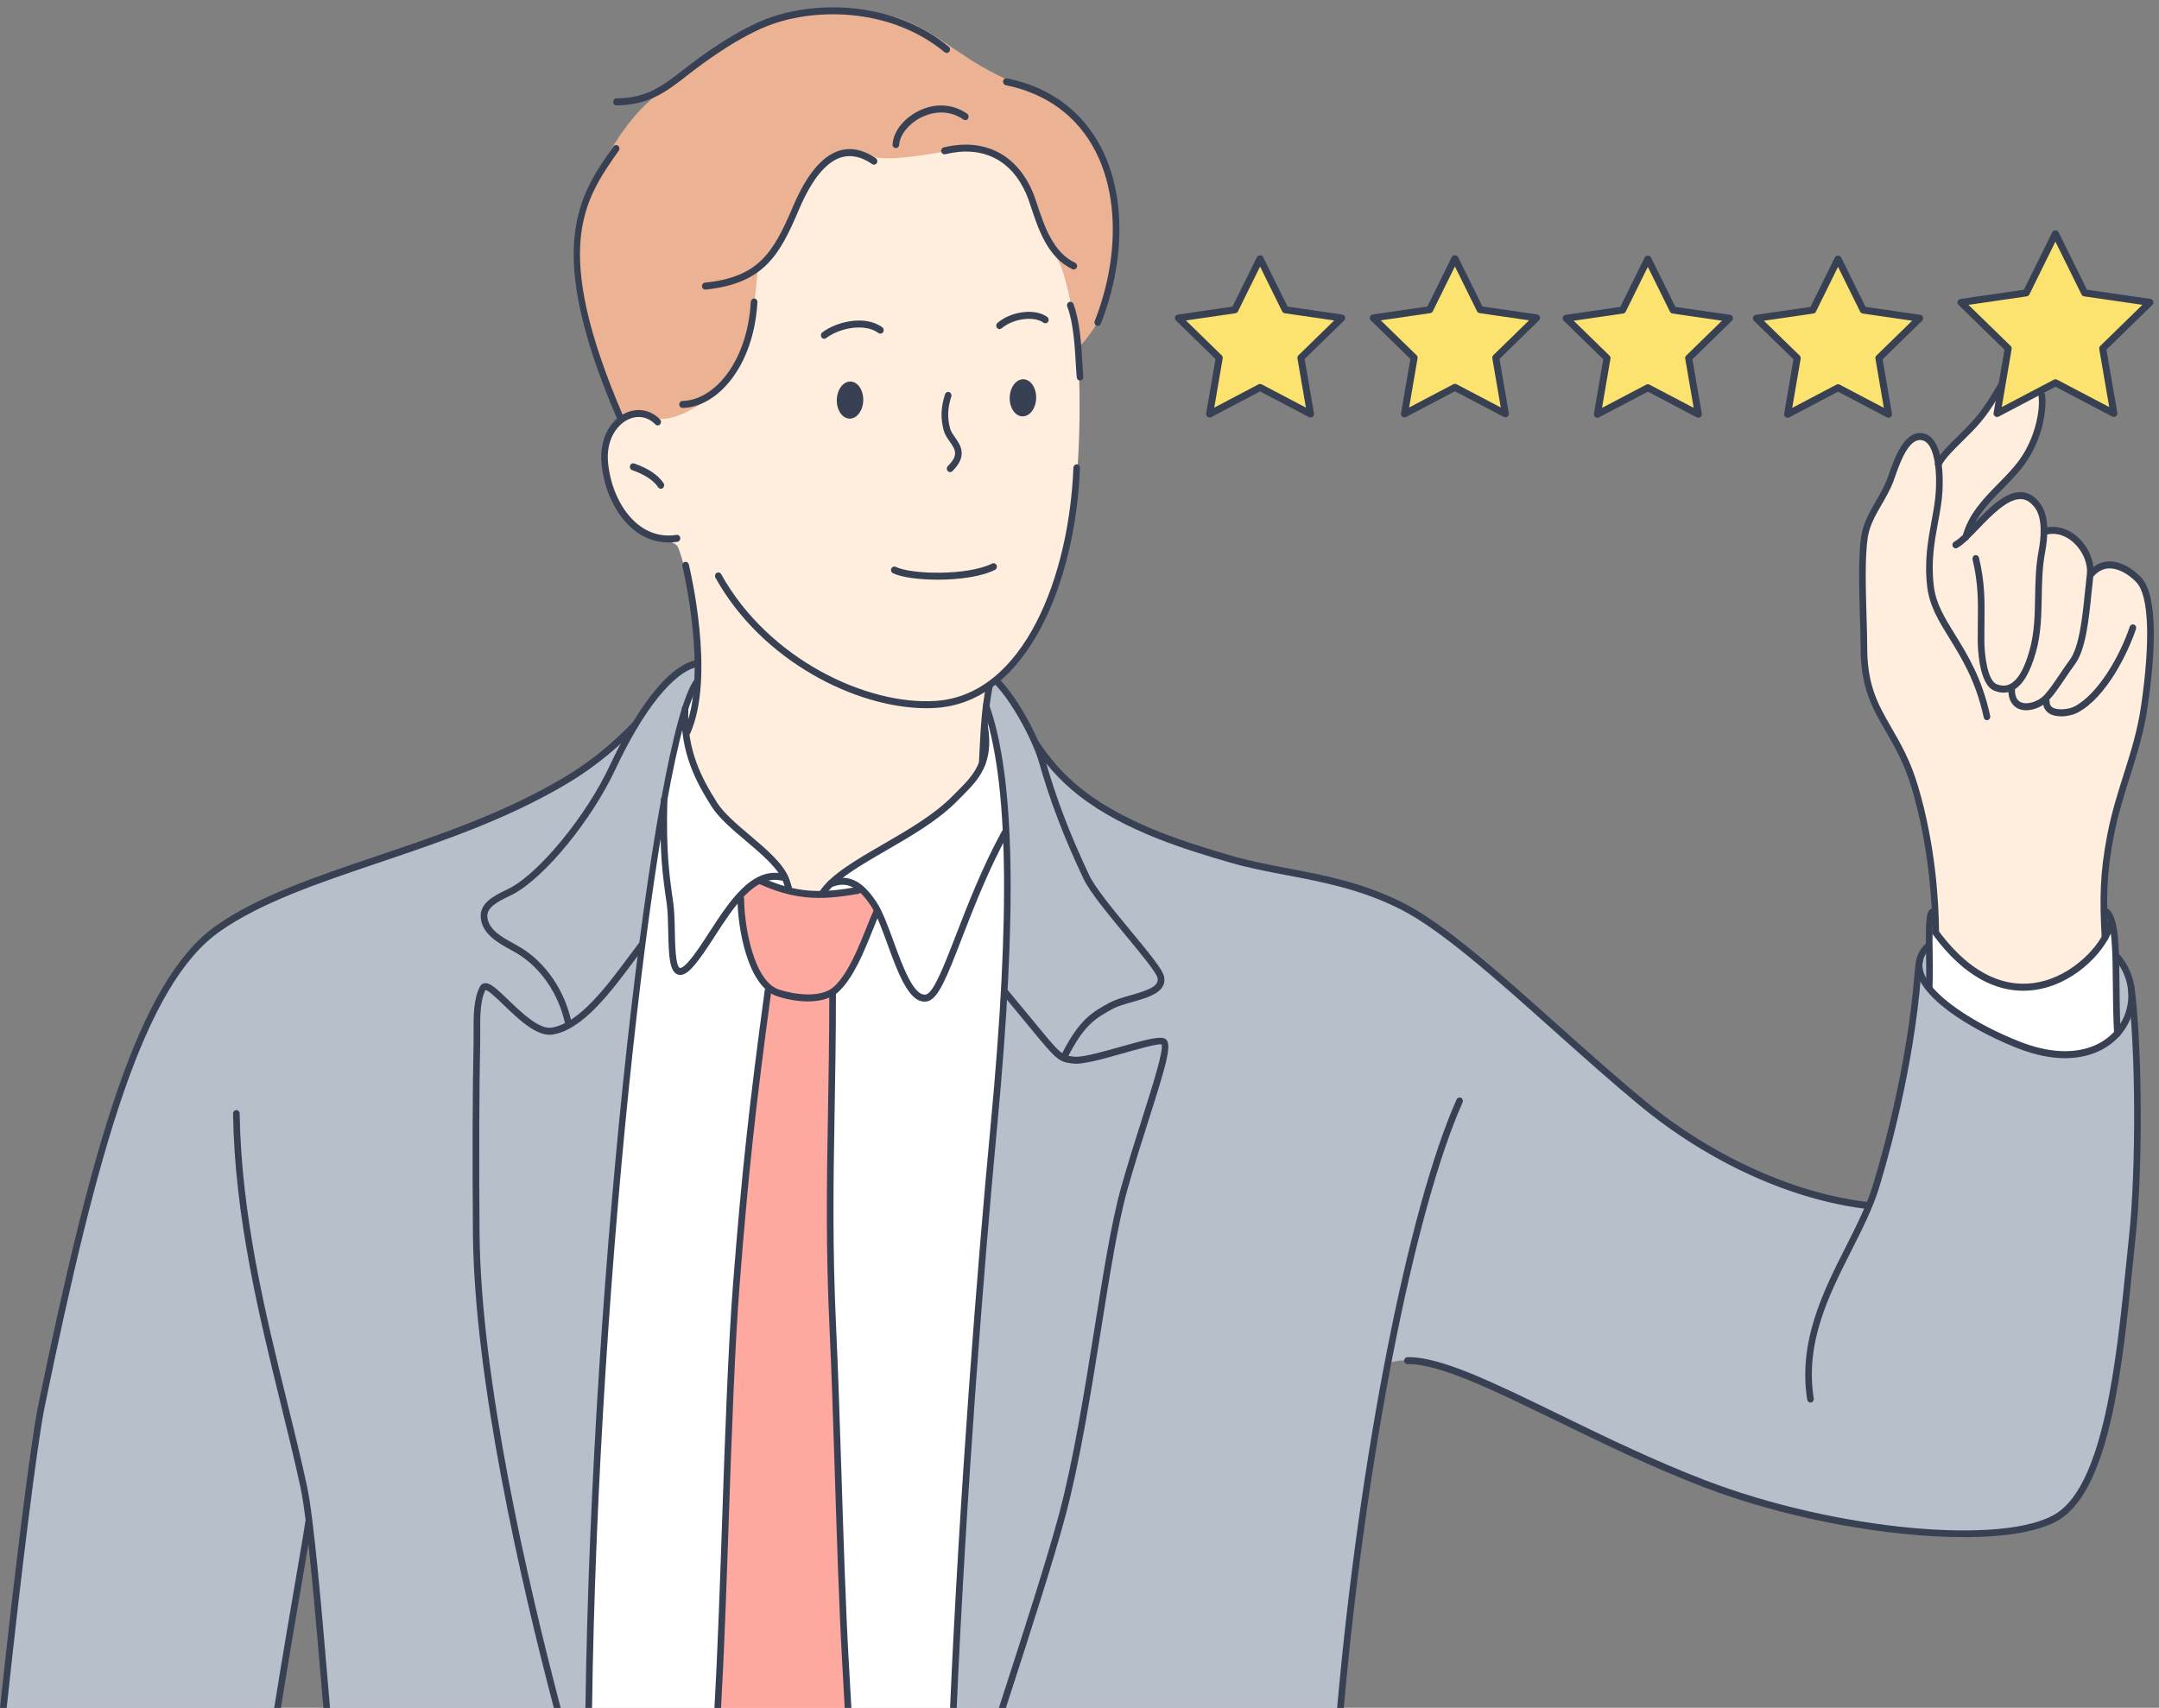
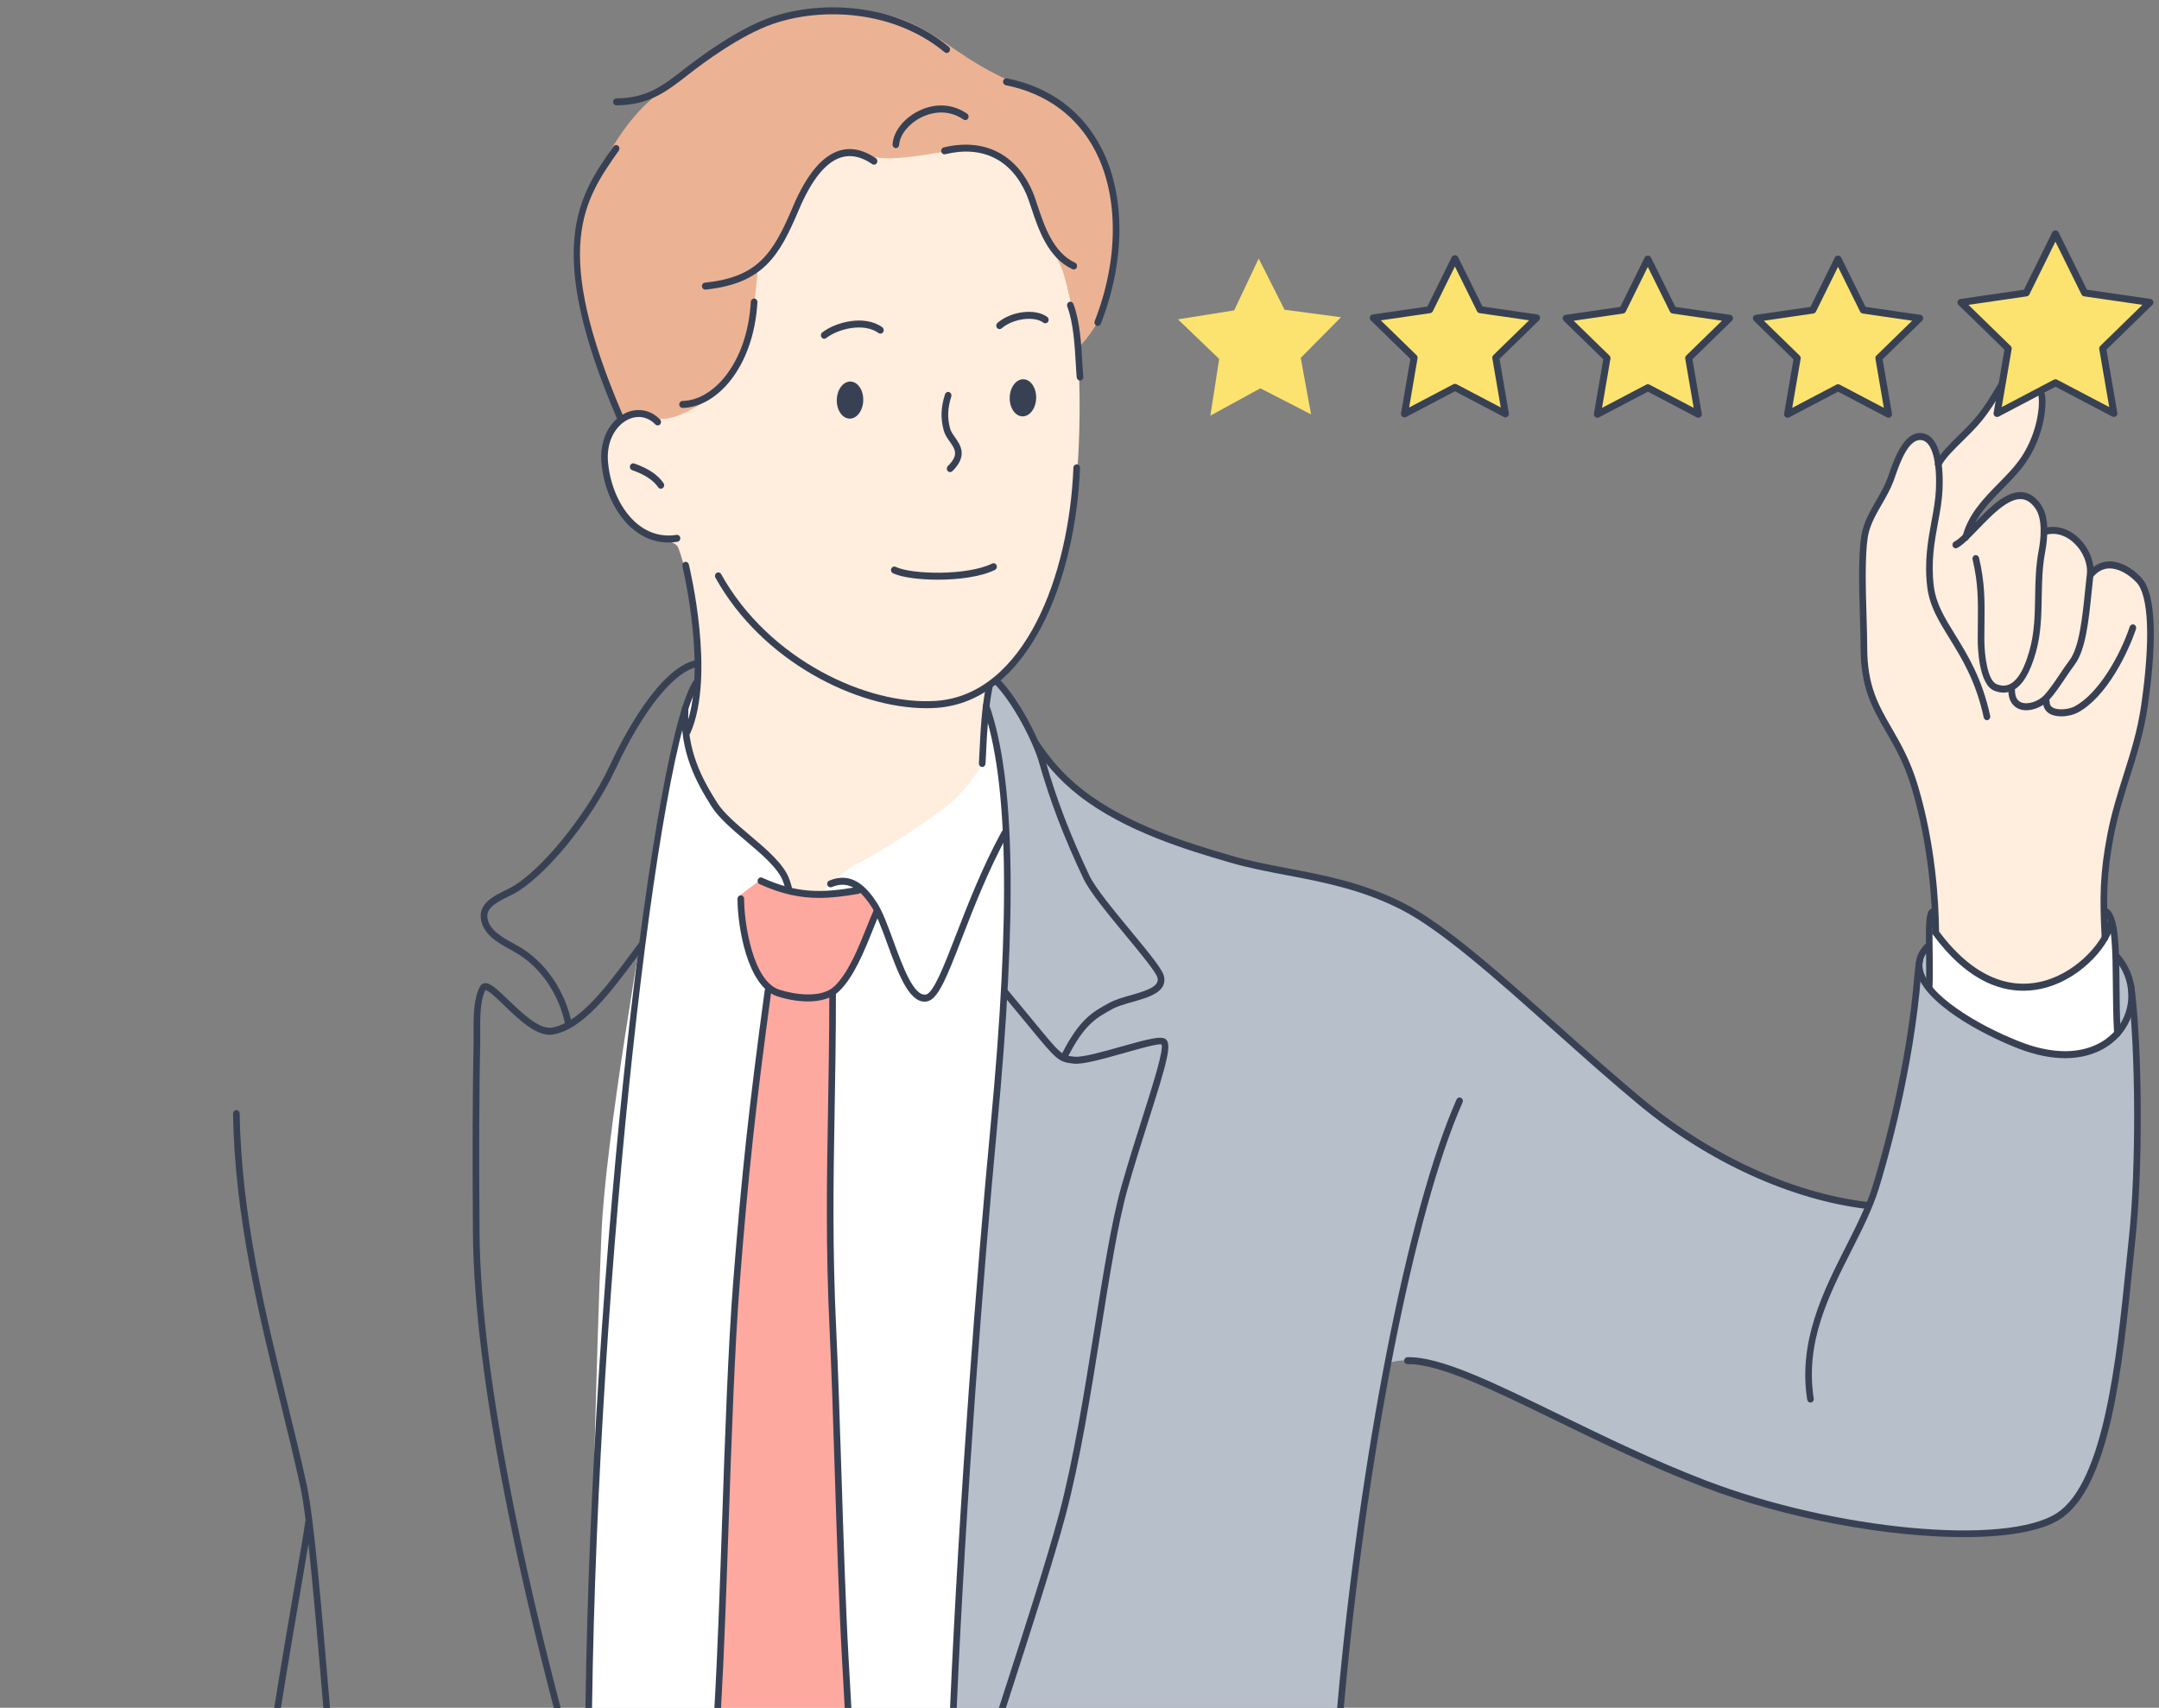
<svg xmlns="http://www.w3.org/2000/svg" height="396.5" preserveAspectRatio="xMidYMid meet" version="1.0" viewBox="0.0 -1.7 501.2 396.5" width="501.2" zoomAndPan="magnify">
  <rect x="0.0" y="-1.7" width="501.2" height="396.5" fill="#808080" stroke="none" />
  <defs>
    <clipPath id="a">
      <path d="M 136 157 L 235 157 L 235 394.84 L 136 394.84 Z M 136 157" />
    </clipPath>
    <clipPath id="b">
-       <path d="M 0 152 L 163 152 L 163 394.84 L 0 394.84 Z M 0 152" />
-     </clipPath>
+       </clipPath>
    <clipPath id="c">
      <path d="M 221 156 L 497 156 L 497 394.84 L 221 394.84 Z M 221 156" />
    </clipPath>
    <clipPath id="d">
      <path d="M 166 202 L 204 202 L 204 394.84 L 166 394.84 Z M 166 202" />
    </clipPath>
    <clipPath id="e">
-       <path d="M 0 165 L 149 165 L 149 394.84 L 0 394.84 Z M 0 165" />
-     </clipPath>
+       </clipPath>
    <clipPath id="f">
      <path d="M 54 256 L 77 256 L 77 394.84 L 54 394.84 Z M 54 256" />
    </clipPath>
    <clipPath id="g">
      <path d="M 63 350 L 73 350 L 73 394.84 L 63 394.84 Z M 63 350" />
    </clipPath>
    <clipPath id="h">
      <path d="M 310 253 L 340 253 L 340 394.84 L 310 394.84 Z M 310 253" />
    </clipPath>
    <clipPath id="i">
      <path d="M 220 161 L 235 161 L 235 394.84 L 220 394.84 Z M 220 161" />
    </clipPath>
    <clipPath id="j">
      <path d="M 135 155 L 163 155 L 163 394.84 L 135 394.84 Z M 135 155" />
    </clipPath>
    <clipPath id="k">
      <path d="M 165 227 L 180 227 L 180 394.84 L 165 394.84 Z M 165 227" />
    </clipPath>
    <clipPath id="l">
      <path d="M 191 228 L 198 228 L 198 394.84 L 191 394.84 Z M 191 228" />
    </clipPath>
    <clipPath id="m">
      <path d="M 231 227 L 272 227 L 272 394.84 L 231 394.84 Z M 231 227" />
    </clipPath>
    <clipPath id="n">
      <path d="M 109 216 L 150 216 L 150 394.84 L 109 394.84 Z M 109 216" />
    </clipPath>
  </defs>
  <g>
    <g id="change1_1">
      <path d="M 188.207 212.008 C 183.465 212.664 178.969 206.008 175.82 202.688 C 170.215 196.773 164.934 190.211 161.582 182.551 C 160.598 180.297 158.738 169.328 158.738 169.328 C 158.738 169.328 161.078 165.496 161.539 161.117 C 162.125 155.535 162.246 151.266 161.746 145.688 C 161.336 141.168 159.176 129.57 157.391 125.336 C 156.562 123.363 150.172 123.613 147.543 120.629 C 144.188 116.809 140.91 112.75 140.492 105.414 C 140.078 98.086 144.02 95.348 144.02 95.348 C 144.02 95.348 150.305 91.734 153.609 90.57 C 156.891 89.418 159.012 86.684 160.73 83.656 C 165.281 75.645 165.922 66.25 169.559 57.805 C 173.93 47.648 182.09 39.742 190.629 33.461 C 195.129 30.148 199.91 26.512 205.434 25.344 C 206.984 25.016 212.047 24.98 213.691 25.043 C 217.594 25.191 217.66 25.262 221.379 26.242 C 236.676 30.281 245.797 57.598 245.797 57.598 C 245.797 57.598 249.16 68.656 249.828 75.258 C 251.082 87.594 250.855 104.098 249.156 117.02 C 247.766 127.613 244.457 135.438 240.738 144.594 C 238.285 150.629 229.645 157.617 229.645 157.617 C 229.645 157.617 229.059 163.25 228.824 167.926 C 228.594 172.605 228.711 176.328 228.711 176.328 C 228.711 176.328 222.875 188.84 220.812 191.566 C 212.824 202.105 200.77 210.266 188.207 212.008" fill="#ffedde" fill-rule="evenodd" />
    </g>
    <g id="change1_2">
      <path d="M 449.531 215.605 C 449.531 215.605 448.555 197.184 445.199 183.895 C 443.773 178.227 441.176 172.586 439.039 168.863 C 436.906 165.145 434.43 161.637 433.336 156.246 C 431.59 147.641 432.941 142.523 432.297 131.32 C 431.891 124.242 433.855 119.23 437.379 112.754 C 437.852 111.895 439.609 107.277 440.559 104.469 C 441.508 101.66 442.16 100.91 444.742 99.547 C 447.359 98.164 450.102 104.992 450.102 104.992 C 450.102 104.992 452.73 102.766 456.008 99.203 C 457.812 97.234 460.191 94.508 462.086 91.605 C 463.781 89.008 465.023 86.133 466.094 85.754 C 468.594 84.875 470.68 86.961 473.52 87.711 C 474.699 88.02 474.27 91.172 474.27 91.172 C 474.27 91.172 473.77 95.914 473.395 97.395 C 472.383 101.418 471.629 102.172 469.531 105.652 C 469.242 106.133 464.012 111.52 462.145 113.578 C 458.262 117.867 456.883 121.711 456.883 121.711 C 456.883 121.711 461.418 116.844 465.57 114.555 C 468.281 113.062 471.141 113.758 471.395 113.867 C 474.227 115.062 474.715 121.488 474.715 121.488 C 474.715 121.488 479.012 120.836 481.711 123.242 C 484.41 125.656 485.508 131.125 485.508 131.125 C 485.508 131.125 487.543 129.422 490.344 129.645 C 492.902 129.848 496.188 131.887 497.355 133.691 C 499.336 136.754 499.129 144.801 499.156 146.977 C 499.258 153.785 498.004 164.512 496.68 168.707 C 493.555 178.602 490.809 186.836 489.188 197.086 C 487.992 204.652 488.73 216.145 488.73 216.145 C 488.73 216.145 485.359 221.109 483.98 223.543 C 478.617 232.969 464.016 228.492 457.66 223.461 C 454.629 221.062 449.531 215.605 449.531 215.605" fill="#ffedde" fill-rule="evenodd" />
    </g>
    <g id="change2_1">
-       <path d="M 447.895 227.895 L 447.961 212.734 C 447.961 212.734 451.41 217.695 454.555 220.832 C 456.594 222.871 461.363 226.188 466.387 227.047 C 469.09 227.508 473.641 226.961 476.949 225.879 C 480.262 224.797 483.988 221.547 486.855 218.523 C 487.137 218.227 489.926 213.551 489.926 213.551 C 489.926 213.551 490.879 214.199 491.121 216.434 C 491.359 218.672 491.418 222.93 491.418 225.699 C 491.418 229.938 491.496 238.312 491.496 238.312 C 491.496 238.312 489.727 242.238 486.379 243.648 C 485.629 243.965 483.797 244.16 482.914 244.316 C 471.172 246.383 447.895 227.895 447.895 227.895" fill="#fff" fill-rule="evenodd" />
+       <path d="M 447.895 227.895 L 447.961 212.734 C 447.961 212.734 451.41 217.695 454.555 220.832 C 456.594 222.871 461.363 226.188 466.387 227.047 C 469.09 227.508 473.641 226.961 476.949 225.879 C 480.262 224.797 483.988 221.547 486.855 218.523 C 487.137 218.227 489.926 213.551 489.926 213.551 C 489.926 213.551 490.879 214.199 491.121 216.434 C 491.359 218.672 491.418 222.93 491.418 225.699 C 491.418 229.938 491.496 238.312 491.496 238.312 C 485.629 243.965 483.797 244.16 482.914 244.316 C 471.172 246.383 447.895 227.895 447.895 227.895" fill="#fff" fill-rule="evenodd" />
    </g>
    <g clip-path="url(#a)" id="change2_2">
      <path d="M 221.668 394.84 C 223.223 373.539 227.281 318.324 228.52 305.93 C 231.062 280.426 231.492 255.855 233.508 230.293 C 234.754 214.547 234.414 197.402 232.914 181.566 C 232.586 178.09 229.527 164.32 229.207 164.402 C 228.625 164.555 227.605 176.562 227.605 176.562 C 227.605 176.562 223.781 182.172 221.027 184.43 C 213.602 190.527 202.367 197.18 198.98 198.852 C 195.59 200.52 190.738 205.602 190.738 205.602 L 183.512 205.316 C 183.512 205.316 180.996 199.527 179.266 197.707 C 177.203 195.527 172.652 192.297 170.586 190.117 C 168.059 187.449 164.988 184.473 162.445 178.977 C 160.445 174.648 159.184 169.297 159.184 169.297 C 159.184 169.297 161.797 157.422 161.566 157.395 C 160.457 157.273 157.637 167.742 157.375 168.844 C 155.359 177.348 153.711 186.391 152.527 193.492 C 148.895 215.27 140.605 262.492 139.633 284.59 C 138.375 313.117 137.066 373.523 136.625 394.84 L 221.668 394.84" fill="#fff" fill-rule="evenodd" />
    </g>
    <g id="change3_1">
      <path d="M 144.137 95.195 C 144.137 95.195 135.688 73.406 134.387 65.148 C 132.859 55.469 134.211 49.242 137.656 41.316 C 141.121 33.34 146.711 23.672 155.367 18.188 C 162.609 13.598 171.344 6.199 179.305 3.301 C 187.504 0.316 193.098 0.836 201.938 1.281 C 212.414 1.805 218.875 8.496 227.793 13.684 C 236.324 18.648 247.543 21.988 251.984 27.918 C 255.156 32.156 257.707 38.488 258.871 45.848 C 259.887 52.27 257.406 67.227 255.562 71.488 C 253.723 75.75 250.426 78.934 250.426 78.934 C 250.426 78.934 249.672 73.629 249.469 72.773 C 248.469 68.547 247.625 62.277 245.469 58.48 C 241.793 52.016 239.723 42.082 234.672 36.75 C 231.602 33.512 225.703 32.617 222.137 33.074 C 218.566 33.535 210.031 35.328 204.98 35.02 C 200.211 34.73 195.883 32.953 192.016 36.016 C 187.578 39.527 185.043 46.477 182.875 51.82 C 181.359 55.555 175.91 60.922 175.91 60.922 C 175.91 60.922 174.77 73.93 173.82 77.094 C 172.254 82.332 168.246 88.602 164.941 90.695 C 160.91 93.246 155.539 96.852 150.926 95.105 C 146.312 93.359 144.137 95.195 144.137 95.195" fill="#ebb394" fill-rule="evenodd" />
    </g>
    <g clip-path="url(#b)" id="change4_2">
      <path d="M 64.52 394.84 C 66.086 386.508 68.918 369.094 68.918 369.094 C 68.918 369.094 70.941 354.355 71.73 354.078 C 72.418 353.836 74.855 383.922 75.84 394.84 L 136.562 394.84 C 136.551 389.945 136.57 383.805 136.707 379.984 C 136.961 372.828 138.742 324.637 139.34 315.793 C 140.781 294.473 147.078 228.691 148.586 219.934 C 150.094 211.18 151.598 193.879 155.086 179.156 C 155.816 176.074 157.484 167.578 159.184 162.438 C 160.281 159.109 161.762 157.961 161.762 157.961 C 161.762 157.961 163.395 155.992 162.078 153.133 C 160.949 150.668 154.125 157.574 152.68 159.102 C 149.074 162.902 146.582 167.75 146.582 167.75 C 146.582 167.75 142.207 171.391 140.285 172.84 C 129.008 181.34 115.168 187.801 102.18 192.785 C 98.648 194.141 94.973 195.355 91.473 196.777 C 88.051 198.164 81.324 200.191 77.746 201.223 C 64.949 204.906 59.254 207.387 48.434 215.543 C 41.109 221.07 34.953 233.227 31.742 241.699 C 30.281 245.559 26.445 255.879 25.312 259.867 C 21.676 272.66 17.66 285.93 15.746 295.84 C 14.473 302.445 12.395 310.887 11.141 317.496 C 8.52 331.332 5.855 347.574 4.637 359.297 C 3.766 367.695 1.648 386.477 0.809 394.84 L 64.52 394.84" fill="#b7bfca" fill-rule="evenodd" />
    </g>
    <g clip-path="url(#c)" id="change4_1">
      <path d="M 495.062 227.457 C 494.211 222.559 491.273 220.949 491.273 220.949 L 491.73 237.898 C 491.73 237.898 486.961 244.367 474.68 242.684 C 470.773 242.148 463.055 239.055 457.102 235.227 C 451.586 231.676 447.672 227.348 447.672 227.348 L 447.816 218.148 C 447.816 218.148 446.543 218.371 445.734 221.094 C 444.734 224.461 444.336 233.77 444.133 235.051 C 442.387 246.102 439.07 260.484 437.387 267.008 C 436.574 270.156 434.145 278.02 434.145 278.02 C 434.145 278.02 418.965 275.582 410.422 271.965 C 399.273 267.242 382.98 256.441 373.977 248.129 C 361.48 236.582 340.938 216.684 325.77 208.68 C 304.227 197.309 289.266 201.641 270.379 192.867 C 264.852 190.301 256.609 186.344 253.016 183.812 C 249.68 181.465 242.059 173.613 242.059 173.613 C 242.059 173.613 240.605 170.016 239.199 167.391 C 237.906 164.98 231.664 154.574 230.109 157.262 C 229.051 159.102 228.887 162.871 228.887 162.871 C 228.887 162.871 232.242 176.738 232.539 179.777 C 233.516 189.832 233.598 196.191 233.598 206.324 C 233.598 215.656 232.988 229.605 232.359 238.914 C 231.309 254.465 229.629 267.801 228.496 283.344 C 228.109 288.648 227.156 297.613 226.77 306.031 C 226.387 314.445 224.602 339.379 223.703 352.176 C 223.047 361.59 222.047 382.918 221.508 394.84 L 311.406 394.84 C 312.301 387.254 313.973 370.176 315.629 356.27 C 316.969 345.012 318.609 336.359 318.848 334.848 C 319.469 330.938 321.516 314.961 323.172 314.52 C 328.73 313.055 336.297 316.043 340.68 317.891 C 345.43 319.895 358.695 326.152 363.949 328.434 C 367.465 329.965 401.785 346.141 418.008 349.613 C 439.305 354.172 453.977 355.535 464.449 354.031 C 469.234 353.344 476.512 351.965 478.941 349.34 C 484.961 342.852 485.434 341.297 487.461 335.273 C 488.855 331.129 490.027 323.66 490.816 319.492 C 493.934 303.043 496.355 275.227 496.355 258.242 C 496.355 249.133 495.918 232.355 495.062 227.457" fill="#b7bfca" fill-rule="evenodd" />
    </g>
    <g clip-path="url(#d)" id="change5_1">
      <path d="M 173.109 271.543 L 170.844 297.266 L 166.266 394.84 L 196.703 394.84 C 195.84 376.301 193.867 332.215 192.852 295.621 C 192.27 274.777 193.094 259.004 193.094 248.238 C 193.094 244.492 193.227 228.762 193.227 228.762 C 193.227 228.762 196.707 226.637 198.938 221.133 C 200.492 217.312 202.062 213.582 203.535 209.699 C 203.957 208.586 199.988 204.707 199.988 204.707 C 199.988 204.707 196.723 205.246 195.195 205.539 C 191.055 206.336 185.543 206.094 182.785 205.125 C 180.027 204.152 176.285 202.766 176.285 202.766 L 171.949 206.023 C 171.949 206.023 172.988 215.672 173.266 216.836 C 174.18 220.699 178.453 227.996 178.453 227.996 C 178.453 227.996 176.918 239.395 176.016 246.613 C 175.336 252.027 173.707 262.734 173.109 271.543" fill="#fea99f" fill-rule="evenodd" />
    </g>
    <g id="change6_3">
      <path d="M 479.398 243.98 C 476.203 243.98 472.535 243.297 468.41 241.684 C 460.324 238.523 446.27 231.16 444.859 223.594 C 444.43 221.285 445.184 219.168 447.102 217.305 C 447.414 217.004 447.902 217.023 448.188 217.352 C 448.477 217.684 448.457 218.199 448.145 218.5 C 446.625 219.973 446.047 221.535 446.367 223.281 C 447.48 229.254 458.852 236.215 468.945 240.16 C 481.066 244.902 488.855 241.203 492.105 236.164 C 495.117 231.496 494.648 225.43 490.949 221.07 C 490.664 220.734 490.691 220.219 491.012 219.922 C 491.324 219.621 491.812 219.648 492.098 219.984 C 496.277 224.91 496.793 231.777 493.379 237.078 C 490.941 240.859 486.246 243.98 479.398 243.98" fill="#384154" />
    </g>
    <g clip-path="url(#e)" id="change6_1">
      <path d="M 1.551 394.84 C 4.949 362.953 8.734 332.863 10.344 325.047 C 22.816 264.48 33.461 226.996 50.934 214.625 C 60.477 207.871 73.805 203.367 87.918 198.598 C 102.418 193.699 117.41 188.633 131.266 180.461 C 139.156 175.805 144.289 170.961 147.879 167.258 C 148.184 166.945 148.191 166.43 147.895 166.109 C 147.598 165.789 147.109 165.785 146.805 166.094 C 143.281 169.727 138.246 174.48 130.516 179.039 C 116.793 187.133 101.879 192.176 87.449 197.051 C 73.23 201.855 59.801 206.398 50.078 213.277 C 32.172 225.953 21.398 263.73 8.84 324.703 C 7.219 332.578 3.414 362.84 0 394.84 L 1.551 394.84" fill="#384154" />
    </g>
    <g clip-path="url(#f)" id="change6_52">
      <path d="M 69.75 343.621 C 71.328 350.945 73.066 371.211 75.074 394.84 L 76.617 394.84 C 74.602 371.09 72.855 350.703 71.25 343.258 C 69.871 336.879 68.277 330.391 66.586 323.52 C 61.633 303.383 56.016 280.559 55.637 256.832 C 55.629 256.387 55.285 256.031 54.867 256.031 L 54.855 256.031 C 54.43 256.039 54.09 256.41 54.098 256.859 C 54.477 280.777 60.121 303.703 65.098 323.93 C 66.785 330.785 68.379 337.262 69.75 343.621" fill="#384154" />
    </g>
    <g clip-path="url(#g)" id="change6_55">
      <path d="M 65.211 394.84 C 67.105 383.043 68.902 372.586 70.254 364.711 C 71.41 357.977 72.172 353.531 72.379 351.863 C 72.434 351.418 72.137 351.012 71.715 350.953 C 71.289 350.887 70.906 351.211 70.852 351.652 C 70.652 353.281 69.848 357.953 68.738 364.422 C 67.375 372.363 65.562 382.922 63.652 394.84 L 65.211 394.84" fill="#384154" />
    </g>
    <g clip-path="url(#h)" id="change6_54">
      <path d="M 311.953 394.84 C 317.102 336.848 328.309 279.52 339.527 254.258 C 339.707 253.852 339.539 253.367 339.156 253.176 C 338.773 252.988 338.312 253.164 338.133 253.57 C 326.836 279.004 315.566 336.629 310.41 394.84 L 311.953 394.84" fill="#384154" />
    </g>
    <g id="change6_4">
      <path d="M 433.457 278.984 C 433.43 278.984 433.398 278.984 433.367 278.98 C 415.816 276.895 396.602 268.137 380.645 254.949 C 374.133 249.566 367.352 243.504 360.789 237.645 C 347.266 225.559 334.492 214.145 325.109 209.402 C 315.98 204.785 307.16 203.105 298.629 201.48 C 294.035 200.605 289.699 199.777 285.453 198.531 L 284.805 198.34 C 276.004 195.754 261.277 191.43 250.543 183.074 C 245.375 179.047 242.375 175.121 239.902 171.48 C 239.656 171.117 239.734 170.609 240.078 170.348 C 240.426 170.086 240.906 170.168 241.152 170.535 C 243.551 174.066 246.461 177.871 251.461 181.766 C 261.965 189.945 276.52 194.219 285.215 196.773 L 285.863 196.965 C 290.043 198.195 294.348 199.016 298.898 199.883 C 307.531 201.527 316.461 203.227 325.773 207.934 C 335.336 212.77 348.184 224.25 361.785 236.406 C 368.332 242.258 375.105 248.309 381.594 253.672 C 397.332 266.68 416.266 275.312 433.539 277.367 C 433.965 277.418 434.27 277.816 434.223 278.266 C 434.176 278.68 433.844 278.984 433.457 278.984" fill="#384154" />
    </g>
    <g id="change6_5">
      <path d="M 420.289 323.941 C 419.922 323.941 419.598 323.66 419.531 323.262 C 417.395 309.73 423.281 298.082 428.477 287.805 C 430.941 282.922 433.273 278.305 434.695 273.746 C 435.875 269.953 441.875 249.934 444.059 228.559 C 444.117 227.977 444.18 227.277 444.246 226.539 C 444.438 224.344 444.641 222.074 444.898 221.078 C 445.012 220.648 445.438 220.398 445.844 220.512 C 446.258 220.633 446.496 221.078 446.383 221.512 C 446.156 222.367 445.945 224.762 445.773 226.688 C 445.711 227.434 445.648 228.145 445.59 228.73 C 443.387 250.266 437.344 270.43 436.152 274.254 C 434.695 278.945 432.332 283.621 429.832 288.57 C 424.508 299.109 419 310.008 421.051 322.992 C 421.121 323.438 420.836 323.855 420.418 323.93 C 420.375 323.938 420.332 323.941 420.289 323.941" fill="#384154" />
    </g>
    <g id="change6_6">
      <path d="M 455.875 355.176 C 438.309 355.176 414.855 350.992 395.371 343.516 C 383.352 338.898 371.66 333.211 361.352 328.188 C 346.648 321.031 334.012 314.84 326.742 315.031 C 326.359 315.039 325.969 314.684 325.953 314.238 C 325.945 313.789 326.281 313.418 326.707 313.406 C 334.316 313.211 346.508 319.172 361.992 326.715 C 372.277 331.723 383.934 337.398 395.895 341.988 C 426.086 353.578 465.742 357.27 477.504 349.586 C 488.438 342.441 491.367 313.582 493.504 292.512 C 493.738 290.184 493.969 287.93 494.199 285.785 C 495.934 269.668 495.82 241.875 493.969 227.477 C 493.91 227.031 494.203 226.625 494.625 226.562 C 495.035 226.484 495.434 226.812 495.488 227.258 C 497.359 241.758 497.473 269.746 495.73 285.969 C 495.5 288.109 495.27 290.359 495.035 292.688 C 492.742 315.281 489.891 343.402 478.312 350.965 C 473.938 353.828 465.855 355.176 455.875 355.176" fill="#384154" />
    </g>
    <g clip-path="url(#i)" id="change6_2">
      <path d="M 229.941 259.848 C 226.875 292.18 222.688 345.891 220.551 394.84 L 222.094 394.84 C 224.227 345.945 228.41 292.305 231.469 260.008 C 236.195 210.129 235.613 178.977 229.641 161.973 C 229.492 161.555 229.047 161.336 228.652 161.496 C 228.254 161.652 228.051 162.117 228.199 162.539 C 234.086 179.301 234.641 210.219 229.941 259.848" fill="#384154" />
    </g>
    <g clip-path="url(#j)" id="change6_49">
      <path d="M 137.441 394.84 C 138.828 292.41 152.988 169.195 162.461 157.035 C 162.73 156.688 162.684 156.176 162.352 155.891 C 162.023 155.605 161.539 155.656 161.27 156.004 C 151.66 168.344 137.297 292.121 135.906 394.84 L 137.441 394.84" fill="#384154" />
    </g>
    <g id="change6_7">
      <path d="M 249.273 60.863 C 249.172 60.863 249.066 60.844 248.965 60.797 C 243.262 58.164 241.039 51.477 239.418 46.594 C 238.992 45.309 238.621 44.199 238.25 43.344 C 234.73 35.309 228.047 32.023 219.426 34.105 C 219.012 34.211 218.598 33.934 218.504 33.496 C 218.41 33.059 218.668 32.621 219.082 32.523 C 228.352 30.285 235.848 33.984 239.648 42.664 C 240.051 43.586 240.43 44.73 240.871 46.055 C 242.398 50.656 244.492 56.957 249.582 59.305 C 249.973 59.484 250.148 59.965 249.98 60.375 C 249.852 60.68 249.57 60.863 249.273 60.863" fill="#384154" />
    </g>
    <g id="change6_8">
      <path d="M 207.969 32.688 C 207.949 32.688 207.934 32.688 207.914 32.684 C 207.492 32.656 207.172 32.266 207.199 31.82 C 207.387 28.938 209.652 25.945 212.977 24.203 C 216.875 22.152 221.078 22.332 224.512 24.695 C 224.867 24.938 224.969 25.441 224.734 25.816 C 224.504 26.195 224.027 26.301 223.672 26.055 C 219.465 23.16 215.273 24.812 213.66 25.656 C 210.863 27.125 208.883 29.648 208.734 31.93 C 208.707 32.359 208.367 32.688 207.969 32.688" fill="#384154" />
    </g>
    <g id="change6_9">
      <path d="M 163.719 65.547 C 163.328 65.547 162.992 65.23 162.953 64.812 C 162.91 64.367 163.219 63.969 163.641 63.926 C 175.875 62.645 179.402 57.324 184.051 46.336 C 187.18 38.93 190.801 34.543 194.805 33.289 C 197.527 32.441 200.391 33.031 203.32 35.039 C 203.676 35.285 203.777 35.785 203.547 36.164 C 203.316 36.539 202.84 36.645 202.48 36.402 C 199.945 34.66 197.512 34.141 195.242 34.848 C 191.688 35.957 188.395 40.047 185.453 46.996 C 180.973 57.594 177.277 64.129 163.793 65.539 C 163.77 65.543 163.742 65.547 163.719 65.547" fill="#384154" />
    </g>
    <g id="change6_10">
      <path d="M 158.449 93.008 C 158.027 93.008 157.684 92.652 157.68 92.207 C 157.672 91.758 158.012 91.391 158.438 91.387 C 165.582 91.273 173.469 82.633 174.297 68.363 C 174.32 67.918 174.68 67.59 175.109 67.602 C 175.535 67.633 175.859 68.016 175.832 68.465 C 174.949 83.676 166.305 92.887 158.461 93.008 C 158.453 93.008 158.449 93.008 158.449 93.008" fill="#384154" />
    </g>
    <g id="change6_11">
      <path d="M 254.844 73.965 C 254.742 73.965 254.645 73.941 254.547 73.902 C 254.156 73.73 253.969 73.254 254.133 72.84 C 259.656 58.742 259.734 44.023 254.336 33.469 C 250.168 25.312 242.957 19.992 233.477 18.082 C 233.059 17.996 232.785 17.574 232.867 17.133 C 232.945 16.691 233.352 16.402 233.766 16.488 C 243.715 18.492 251.297 24.098 255.691 32.695 C 261.305 43.68 261.254 58.918 255.551 73.461 C 255.43 73.773 255.145 73.965 254.844 73.965" fill="#384154" />
    </g>
    <g id="change6_12">
      <path d="M 250.719 86.652 C 250.332 86.652 249.996 86.344 249.957 85.93 C 249.871 85.074 249.809 83.977 249.734 82.73 C 249.508 78.715 249.191 73.215 247.758 69.469 C 247.598 69.055 247.789 68.578 248.18 68.414 C 248.574 68.242 249.023 68.445 249.184 68.859 C 250.711 72.852 251.035 78.504 251.27 82.633 C 251.34 83.852 251.402 84.926 251.484 85.758 C 251.531 86.203 251.223 86.602 250.801 86.648 C 250.773 86.652 250.746 86.652 250.719 86.652" fill="#384154" />
    </g>
    <g id="change6_13">
      <path d="M 143.102 22.77 C 142.68 22.77 142.336 22.41 142.332 21.969 C 142.324 21.52 142.664 21.148 143.09 21.145 C 149.988 21.035 153.402 18.609 158.844 14.336 C 162.324 11.598 171.27 4.938 179.078 2.27 C 190.645 -1.688 207.859 -1.094 220.242 9.148 C 220.578 9.426 220.637 9.934 220.375 10.285 C 220.113 10.641 219.629 10.699 219.297 10.426 C 207.355 0.555 190.734 -0.008 179.551 3.812 C 171.961 6.41 163.184 12.945 159.762 15.637 C 154.23 19.984 150.473 22.652 143.109 22.77 C 143.105 22.77 143.105 22.77 143.102 22.77" fill="#384154" />
    </g>
    <g id="change6_14">
      <path d="M 143.934 95.957 C 143.641 95.957 143.363 95.781 143.23 95.48 C 126.078 55.551 134.383 43.73 142.41 32.301 C 142.664 31.941 143.145 31.863 143.488 32.133 C 143.828 32.398 143.898 32.906 143.648 33.266 C 135.523 44.828 127.852 55.75 144.633 94.809 C 144.809 95.219 144.641 95.699 144.25 95.887 C 144.148 95.934 144.039 95.957 143.934 95.957" fill="#384154" />
    </g>
    <g id="change6_15">
      <path d="M 155.18 124.254 C 152.266 124.254 149.508 123.25 147.102 121.297 C 143.078 118.035 140.289 112.332 139.645 106.051 C 139.109 100.855 141.199 96.254 144.973 94.316 C 147.828 92.855 150.988 93.379 153.223 95.684 C 153.527 95.996 153.531 96.512 153.234 96.832 C 152.938 97.152 152.449 97.16 152.145 96.844 C 150.363 95.004 147.934 94.605 145.645 95.777 C 143.23 97.02 140.609 100.402 141.172 105.871 C 141.777 111.727 144.344 117.012 148.039 120.012 C 150.676 122.148 153.789 123.004 157.043 122.48 C 157.461 122.41 157.852 122.719 157.918 123.16 C 157.98 123.605 157.691 124.02 157.273 124.086 C 156.57 124.199 155.871 124.254 155.18 124.254" fill="#384154" />
    </g>
    <g id="change6_16">
      <path d="M 153.414 111.77 C 153.172 111.77 152.934 111.648 152.785 111.426 C 151.703 109.809 149.617 108.438 146.754 107.461 C 146.348 107.324 146.129 106.863 146.258 106.438 C 146.387 106.012 146.82 105.777 147.227 105.914 C 150.457 107.02 152.75 108.555 154.043 110.488 C 154.289 110.855 154.203 111.363 153.855 111.621 C 153.723 111.723 153.566 111.77 153.414 111.77" fill="#384154" />
    </g>
    <g id="change6_17">
      <path d="M 220.562 107.906 C 220.359 107.906 220.152 107.82 220.004 107.648 C 219.715 107.32 219.73 106.809 220.039 106.504 C 222.652 103.926 221.734 102.613 220.461 100.797 C 219.91 100.012 219.34 99.199 219.082 98.246 C 218.316 95.41 218.406 92.898 219.379 89.848 C 219.512 89.422 219.953 89.195 220.352 89.336 C 220.754 89.477 220.973 89.938 220.836 90.363 C 219.973 93.082 219.891 95.305 220.562 97.805 C 220.742 98.469 221.207 99.133 221.699 99.832 C 222.969 101.645 224.707 104.121 221.09 107.688 C 220.941 107.836 220.754 107.906 220.562 107.906" fill="#384154" />
    </g>
    <g id="change6_18">
      <path d="M 240.539 90.77 C 240.613 88.395 239.301 86.418 237.605 86.355 C 235.914 86.297 234.477 88.176 234.398 90.551 C 234.32 92.926 235.633 94.906 237.328 94.969 C 239.023 95.027 240.461 93.148 240.539 90.77" fill="#384154" fill-rule="evenodd" />
    </g>
    <g id="change6_19">
      <path d="M 200.398 91.301 C 200.477 88.922 199.16 86.945 197.469 86.883 C 195.773 86.82 194.336 88.699 194.258 91.078 C 194.184 93.457 195.496 95.434 197.191 95.492 C 198.883 95.555 200.32 93.676 200.398 91.301" fill="#384154" fill-rule="evenodd" />
    </g>
    <g id="change6_20">
      <path d="M 232.047 74.711 C 231.82 74.711 231.602 74.609 231.449 74.41 C 231.18 74.062 231.23 73.551 231.559 73.27 C 234.75 70.516 240.367 69.844 243.109 71.887 C 243.457 72.148 243.543 72.652 243.297 73.02 C 243.051 73.387 242.574 73.473 242.227 73.215 C 240.051 71.598 235.16 72.262 232.531 74.527 C 232.391 74.648 232.215 74.711 232.047 74.711" fill="#384154" />
    </g>
    <g id="change6_21">
      <path d="M 191.336 76.953 C 191.102 76.953 190.867 76.84 190.719 76.625 C 190.465 76.262 190.535 75.754 190.879 75.488 C 193.945 73.094 200.676 71.285 204.82 74.281 C 205.168 74.535 205.258 75.039 205.02 75.41 C 204.777 75.781 204.301 75.875 203.949 75.621 C 200.523 73.141 194.559 74.633 191.793 76.793 C 191.656 76.902 191.496 76.953 191.336 76.953" fill="#384154" />
    </g>
    <g id="change6_22">
      <path d="M 217.711 132.887 C 213.289 132.887 209.203 132.32 207.289 131.387 C 206.902 131.199 206.73 130.719 206.91 130.312 C 207.086 129.902 207.543 129.723 207.93 129.91 C 211.605 131.699 224.551 131.996 230.324 129.141 C 230.715 128.949 231.168 129.125 231.348 129.527 C 231.527 129.934 231.363 130.418 230.98 130.609 C 227.738 132.215 222.527 132.887 217.711 132.887" fill="#384154" />
    </g>
    <g id="change6_23">
      <path d="M 159.566 168.977 C 159.457 168.977 159.348 168.953 159.242 168.898 C 158.855 168.711 158.688 168.227 158.867 167.82 C 164.477 155.051 158.477 130 158.414 129.75 C 158.309 129.316 158.559 128.871 158.969 128.762 C 159.383 128.652 159.801 128.91 159.906 129.344 C 160.16 130.395 166.098 155.211 160.266 168.504 C 160.137 168.801 159.855 168.977 159.566 168.977" fill="#384154" />
    </g>
    <g id="change6_24">
      <path d="M 215.031 162.723 C 198.848 162.723 176.867 151.836 166.086 132.426 C 165.871 132.035 165.996 131.539 166.359 131.312 C 166.73 131.086 167.199 131.215 167.414 131.602 C 178.43 151.438 201.402 162.133 217.309 161.023 C 237.801 159.582 248.195 131.945 249.184 106.875 C 249.199 106.426 249.594 106.086 249.984 106.094 C 250.406 106.113 250.738 106.492 250.719 106.941 C 249.707 132.715 238.852 161.137 217.41 162.645 C 216.637 162.699 215.84 162.723 215.031 162.723" fill="#384154" />
    </g>
    <g id="change6_25">
      <path d="M 449.363 215.211 C 448.945 215.211 448.602 214.855 448.598 214.406 C 448.523 207.848 447.809 194.828 443.801 181.332 C 442.102 175.59 439.91 171.801 437.793 168.133 C 434.645 162.684 431.926 157.973 431.926 148.688 C 431.926 146.816 431.855 144.426 431.777 141.816 C 431.586 135.383 431.348 127.375 432.082 122.746 C 432.562 119.691 434.086 117.055 435.555 114.504 C 436.523 112.816 437.441 111.227 438.086 109.527 C 438.219 109.184 438.363 108.766 438.523 108.297 C 439.812 104.621 442.23 97.781 446.723 98.969 C 449.746 99.766 451.281 104.539 450.945 112.062 C 450.832 114.574 450.383 117.012 449.902 119.594 C 449.086 124.039 448.234 128.629 448.922 134.375 C 449.41 138.445 451.461 141.77 453.84 145.617 C 456.789 150.395 460.133 155.809 462.012 164.512 C 462.105 164.953 461.848 165.387 461.434 165.484 C 461.016 165.59 460.605 165.309 460.512 164.875 C 458.691 156.449 455.43 151.168 452.551 146.504 C 450.07 142.488 447.93 139.02 447.395 134.578 C 446.68 128.578 447.59 123.641 448.395 119.281 C 448.859 116.762 449.301 114.379 449.406 111.984 C 449.699 105.504 448.527 101.121 446.352 100.547 C 443.18 99.699 441.09 105.664 439.969 108.863 C 439.801 109.34 439.648 109.773 439.516 110.129 C 438.82 111.957 437.828 113.68 436.867 115.344 C 435.406 117.879 434.031 120.27 433.598 123.012 C 432.891 127.484 433.129 135.402 433.316 141.766 C 433.395 144.352 433.465 146.801 433.465 148.688 C 433.465 157.52 436.078 162.047 439.105 167.289 C 441.172 170.863 443.512 174.918 445.27 180.848 C 449.336 194.539 450.062 207.742 450.137 214.391 C 450.141 214.84 449.801 215.207 449.375 215.211 C 449.371 215.211 449.367 215.211 449.363 215.211" fill="#384154" />
    </g>
    <g id="change6_26">
      <path d="M 465.121 159.105 C 464.426 159.105 463.707 158.961 462.969 158.668 C 459.305 157.215 459.117 148.488 459.117 146.754 C 459.117 145.434 459.133 144.207 459.145 143.039 C 459.207 137.887 459.254 133.82 457.922 128.188 C 457.816 127.75 458.066 127.312 458.48 127.203 C 458.883 127.09 459.309 127.359 459.414 127.793 C 460.797 133.629 460.746 137.789 460.684 143.059 C 460.672 144.219 460.656 145.441 460.656 146.754 C 460.656 150.477 461.414 156.316 463.508 157.145 C 464.684 157.609 465.719 157.594 466.668 157.094 C 469.316 155.711 470.688 150.891 471.137 149.309 C 472.297 145.219 472.367 141.148 472.441 136.84 C 472.504 133.395 472.566 129.836 473.238 126.273 C 473.734 123.648 474.297 118.867 472.477 116.305 C 471.531 114.973 470.496 114.281 469.312 114.188 C 466.164 113.918 462.312 117.945 459.219 121.164 C 457.34 123.117 455.719 124.805 454.355 125.523 C 453.977 125.727 453.516 125.562 453.324 125.16 C 453.137 124.762 453.285 124.273 453.668 124.07 C 454.812 123.469 456.43 121.789 458.141 120.008 C 461.629 116.379 465.543 112.27 469.426 112.566 C 471.059 112.695 472.496 113.625 473.711 115.332 C 475.781 118.246 475.418 123.062 474.75 126.594 C 474.102 130.008 474.039 133.496 473.98 136.871 C 473.906 141.098 473.832 145.473 472.609 149.773 C 471.258 154.535 469.539 157.406 467.352 158.551 C 466.645 158.922 465.898 159.105 465.121 159.105" fill="#384154" />
    </g>
    <g id="change6_27">
      <path d="M 456.332 123.84 C 456.262 123.84 456.191 123.832 456.121 123.812 C 455.715 123.691 455.477 123.242 455.594 122.809 C 456.984 117.594 460.523 114 463.945 110.52 C 465.691 108.742 467.344 107.062 468.711 105.195 C 472.586 99.891 473.68 93.227 473.223 90.191 C 473.156 89.746 473.438 89.332 473.859 89.262 C 474.281 89.188 474.672 89.492 474.738 89.934 C 475.207 93.031 474.316 100.184 469.926 106.188 C 468.492 108.148 466.723 109.949 465.012 111.691 C 461.738 115.016 458.352 118.461 457.07 123.25 C 456.977 123.605 456.668 123.84 456.332 123.84" fill="#384154" />
    </g>
    <g id="change6_28">
      <path d="M 449.934 106.895 C 449.805 106.895 449.676 106.859 449.555 106.789 C 449.188 106.57 449.055 106.074 449.266 105.684 C 450.375 103.613 452.422 101.602 454.59 99.473 C 456.039 98.047 457.539 96.574 458.801 95.039 C 460.723 92.688 462 90.555 463.027 88.84 C 464.168 86.938 464.992 85.559 466.094 84.906 C 466.465 84.688 466.934 84.828 467.141 85.219 C 467.348 85.609 467.219 86.105 466.848 86.324 C 466.086 86.777 465.309 88.07 464.328 89.711 C 463.273 91.469 461.965 93.656 459.961 96.102 C 458.648 97.703 457.117 99.207 455.637 100.66 C 453.559 102.703 451.598 104.629 450.605 106.484 C 450.461 106.75 450.199 106.895 449.934 106.895" fill="#384154" />
    </g>
    <g id="change6_29">
      <path d="M 470.383 163.203 C 469.758 163.203 469.145 163.094 468.59 162.855 C 467.707 162.477 466.227 161.414 466.227 158.547 C 466.227 158.102 466.57 157.738 466.996 157.738 C 467.422 157.738 467.766 158.102 467.766 158.547 C 467.766 160.008 468.234 160.953 469.168 161.352 C 470.805 162.051 473.328 161.043 474.57 159.699 C 475.758 158.414 477.051 156.496 478.301 154.637 C 479.055 153.52 479.773 152.453 480.414 151.609 C 482.711 148.578 483.414 141.621 484.039 135.48 C 484.176 134.172 484.305 132.879 484.449 131.641 C 484.734 129.172 483.559 126.309 481.457 124.348 C 480.332 123.297 477.992 121.656 474.953 122.457 C 474.535 122.562 474.125 122.301 474.02 121.863 C 473.918 121.43 474.168 120.988 474.582 120.879 C 477.293 120.16 480.176 120.984 482.477 123.129 C 484.945 125.434 486.32 128.852 485.977 131.836 C 485.832 133.066 485.703 134.352 485.57 135.656 C 484.895 142.324 484.191 149.223 481.617 152.621 C 480.988 153.449 480.285 154.492 479.555 155.578 C 478.27 157.484 476.941 159.457 475.676 160.832 C 474.453 162.156 472.336 163.203 470.383 163.203" fill="#384154" />
    </g>
    <g id="change6_30">
      <path d="M 478.504 164.617 C 477.457 164.617 476.43 164.418 475.652 163.91 C 474.754 163.32 474.277 162.402 474.277 161.242 C 474.277 160.793 474.621 160.43 475.047 160.43 C 475.469 160.43 475.812 160.793 475.812 161.242 C 475.812 161.832 476.02 162.242 476.461 162.527 C 477.688 163.328 480.363 162.961 481.566 162.328 C 487.074 159.422 492.086 150.684 494.41 143.801 C 494.555 143.379 494.992 143.16 495.391 143.309 C 495.789 143.457 496 143.922 495.855 144.344 C 493.988 149.883 489.023 160.211 482.258 163.781 C 481.371 164.246 479.922 164.617 478.504 164.617" fill="#384154" />
    </g>
    <g id="change6_31">
      <path d="M 488.66 216.801 C 488.254 216.801 487.918 216.469 487.895 216.035 C 487.395 206.957 487.461 201.055 489.199 192.074 C 490.18 186.984 491.605 182.492 492.98 178.148 C 494.641 172.902 496.211 167.949 497.062 162.051 C 499.242 146.949 498.84 136.543 495.961 133.504 C 493.984 131.418 491.574 130.215 489.617 130.27 C 488.223 130.312 486.988 130.953 485.957 132.176 C 485.676 132.508 485.188 132.539 484.871 132.238 C 484.555 131.941 484.527 131.43 484.809 131.094 C 486.137 129.523 487.734 128.699 489.574 128.645 C 491.98 128.582 494.742 129.922 497.047 132.355 C 501.246 136.789 500.199 151.086 498.582 162.297 C 497.711 168.328 496.047 173.582 494.438 178.664 C 493.078 182.961 491.672 187.406 490.703 192.398 C 489.004 201.203 488.938 207.008 489.43 215.941 C 489.453 216.391 489.133 216.773 488.707 216.801 C 488.691 216.801 488.676 216.801 488.66 216.801" fill="#384154" />
    </g>
    <g id="change6_32">
      <path d="M 228.02 176.371 C 228.004 176.371 227.988 176.367 227.973 176.367 C 227.547 176.344 227.227 175.961 227.25 175.512 C 227.297 174.613 227.344 173.703 227.387 172.785 C 227.625 167.91 227.867 162.875 228.91 157.5 C 228.996 157.059 229.406 156.773 229.816 156.867 C 230.234 156.957 230.504 157.387 230.418 157.824 C 229.398 163.082 229.16 168.055 228.926 172.867 C 228.879 173.793 228.836 174.703 228.785 175.605 C 228.762 176.039 228.422 176.371 228.02 176.371" fill="#384154" />
    </g>
    <g id="change6_33">
      <path d="M 190.188 206.77 C 185.73 206.77 181.453 205.891 176.336 203.574 C 175.945 203.395 175.766 202.918 175.93 202.508 C 176.098 202.094 176.555 201.906 176.941 202.082 C 185.055 205.754 190.746 205.68 199.031 204.223 C 199.453 204.148 199.848 204.445 199.918 204.891 C 199.984 205.332 199.703 205.75 199.285 205.824 C 195.996 206.402 193.055 206.77 190.188 206.77" fill="#384154" />
    </g>
    <g id="change6_34">
      <path d="M 187.555 230.805 C 185.094 230.805 182.531 230.305 180.406 229.605 C 173.457 227.32 171.207 213.371 171.207 206.977 C 171.207 206.527 171.551 206.164 171.977 206.164 C 172.402 206.164 172.746 206.527 172.746 206.977 C 172.746 212.742 174.789 226.055 180.863 228.055 C 184.172 229.145 190.598 230.207 193.688 227.297 C 196.91 224.258 199.285 218.324 201.191 213.555 C 201.797 212.043 202.371 210.613 202.906 209.441 C 203.09 209.039 203.551 208.867 203.934 209.062 C 204.312 209.258 204.477 209.742 204.289 210.145 C 203.773 211.285 203.207 212.695 202.609 214.188 C 200.641 219.109 198.195 225.227 194.711 228.508 C 192.938 230.18 190.305 230.805 187.555 230.805" fill="#384154" />
    </g>
    <g clip-path="url(#k)" id="change6_53">
      <path d="M 167.387 394.84 C 168.121 381.965 168.652 366.586 169.164 351.617 C 169.848 331.695 170.555 311.094 171.758 295.805 C 173.742 270.684 175.375 255.586 179.047 228.469 C 179.105 228.027 178.816 227.613 178.395 227.551 C 177.973 227.5 177.586 227.797 177.523 228.242 C 173.848 255.391 172.211 270.516 170.227 295.672 C 169.02 310.992 168.309 331.617 167.629 351.559 C 167.113 366.555 166.586 381.965 165.844 394.84 L 167.387 394.84" fill="#384154" />
    </g>
    <g clip-path="url(#l)" id="change6_50">
      <path d="M 193.812 340.895 C 194.289 355.836 194.781 371.285 195.465 383.527 L 195.605 385.98 C 195.738 388.344 195.922 391.543 196.098 394.84 L 197.641 394.84 C 197.461 391.508 197.273 388.266 197.141 385.883 L 197 383.43 C 196.316 371.211 195.828 355.773 195.352 340.84 C 194.957 328.488 194.586 316.824 194.121 306.949 C 193.207 287.676 193.473 272.492 193.75 256.422 C 193.898 247.883 194.055 239.055 194.055 228.988 C 194.055 228.539 193.711 228.176 193.285 228.176 C 192.859 228.176 192.516 228.539 192.516 228.988 C 192.516 239.039 192.359 247.859 192.215 256.391 C 191.934 272.492 191.668 287.699 192.582 307.031 C 193.051 316.891 193.422 328.551 193.812 340.895" fill="#384154" />
    </g>
    <g id="change6_35">
      <path d="M 469.688 228.324 C 463.664 228.324 456.184 225.461 448.68 215.234 C 448.418 214.879 448.48 214.371 448.816 214.094 C 449.148 213.82 449.637 213.883 449.895 214.242 C 459.266 227.008 468.469 227.699 474.543 226.031 C 482.648 223.801 488.676 216.391 489.262 212.27 C 489.324 211.824 489.723 211.52 490.141 211.59 C 490.559 211.656 490.848 212.066 490.781 212.512 C 490.121 217.176 483.77 225.172 474.93 227.605 C 473.359 228.035 471.598 228.324 469.688 228.324" fill="#384154" />
    </g>
    <g id="change6_36">
      <path d="M 449.008 210.711 C 449.008 210.711 449.004 210.711 449.004 210.715 C 449.004 210.711 449.008 210.711 449.008 210.711 Z M 447.855 228.27 C 447.844 228.27 447.832 228.27 447.82 228.27 C 447.395 228.25 447.066 227.871 447.09 227.422 C 447.199 224.836 447.156 222.02 447.117 219.297 C 447.02 212.754 447.078 210.207 448.082 209.414 C 448.422 209.145 448.902 209.219 449.16 209.578 C 449.406 209.926 449.348 210.418 449.031 210.691 C 448.539 211.398 448.605 215.762 448.656 219.273 C 448.695 221.891 448.738 224.859 448.621 227.496 C 448.605 227.93 448.262 228.27 447.855 228.27" fill="#384154" />
    </g>
    <g id="change6_37">
      <path d="M 491.547 239.047 C 491.145 239.047 490.805 238.719 490.777 238.285 C 490.555 234.531 490.52 230.676 490.488 226.941 C 490.426 219.414 490.359 212.301 488.582 210.68 C 488.262 210.387 488.223 209.875 488.5 209.535 C 488.777 209.195 489.266 209.16 489.586 209.449 C 491.895 211.551 491.953 218.336 492.027 226.926 C 492.059 230.637 492.094 234.473 492.312 238.184 C 492.344 238.633 492.02 239.016 491.598 239.047 C 491.578 239.047 491.562 239.047 491.547 239.047" fill="#384154" />
    </g>
    <g clip-path="url(#m)" id="change6_51">
      <path d="M 238.5 236.145 C 245.387 244.523 245.652 244.848 249.246 245.246 C 251.371 245.48 256.051 244.164 260.566 242.891 C 264.09 241.891 268.906 240.516 269.637 240.797 C 270.219 242 267.562 250.355 265.219 257.727 C 263.641 262.703 261.848 268.344 260.254 273.988 C 258.051 281.816 256.113 293.969 254.062 306.832 C 251.781 321.141 249.195 337.359 245.832 349.898 C 243.047 360.285 237.914 376.164 232.957 391.516 C 232.598 392.629 232.238 393.734 231.883 394.84 L 233.508 394.84 C 233.809 393.906 234.109 392.98 234.41 392.043 C 239.379 376.668 244.516 360.77 247.312 350.34 C 250.699 337.715 253.289 321.449 255.578 307.102 C 257.621 294.289 259.551 282.184 261.73 274.453 C 263.312 268.832 265.102 263.207 266.68 258.246 C 270.859 245.094 272.219 240.492 270.488 239.48 C 269.367 238.816 266.48 239.535 260.168 241.32 C 255.992 242.5 251.262 243.836 249.41 243.633 C 246.418 243.301 246.418 243.301 239.66 235.082 C 238.141 233.23 236.289 230.98 233.996 228.234 C 233.719 227.895 233.23 227.863 232.91 228.16 C 232.594 228.457 232.562 228.969 232.844 229.305 C 235.133 232.051 236.98 234.297 238.5 236.145" fill="#384154" />
    </g>
    <g id="change6_38">
      <path d="M 247.242 244.07 C 247.117 244.07 246.992 244.039 246.875 243.973 C 246.504 243.762 246.363 243.27 246.562 242.871 C 250.633 234.898 253.652 233.25 257.477 231.16 C 258.898 230.379 260.711 229.863 262.465 229.367 C 266.383 228.254 269.125 227.316 268.73 225.367 C 268.48 224.129 264.699 219.559 261.367 215.527 C 257.242 210.539 252.98 205.383 251.531 202.324 C 246.949 192.648 243.742 184.246 241.141 175.09 C 239.914 170.773 235.312 161.621 230.895 157.109 C 230.59 156.801 230.582 156.285 230.879 155.961 C 231.172 155.641 231.66 155.633 231.965 155.941 C 236.629 160.707 241.309 170.035 242.617 174.625 C 245.191 183.688 248.367 192.008 252.906 201.598 C 254.27 204.473 258.656 209.777 262.527 214.461 C 267.098 219.988 269.914 223.461 270.234 225.027 C 270.969 228.637 266.66 229.855 262.863 230.934 C 261.188 231.41 259.461 231.902 258.289 232.539 C 254.453 234.641 251.762 236.109 247.918 243.645 C 247.781 243.918 247.516 244.07 247.242 244.07" fill="#384154" />
    </g>
    <g id="change6_39">
-       <path d="M 190.895 206.551 C 190.742 206.551 190.59 206.504 190.457 206.402 C 190.109 206.148 190.023 205.645 190.266 205.273 C 192.852 201.348 198.719 197.953 204.93 194.359 C 210.844 190.938 216.965 187.398 221.27 182.977 C 221.609 182.629 221.953 182.285 222.297 181.941 C 225.836 178.391 229.18 175.039 227.797 167.023 C 227.719 166.582 227.996 166.156 228.414 166.078 C 228.832 165.996 229.23 166.289 229.309 166.73 C 230.844 175.613 227.035 179.43 223.355 183.117 C 223.016 183.457 222.676 183.797 222.34 184.141 C 217.887 188.715 211.676 192.309 205.668 195.785 C 199.621 199.285 193.91 202.59 191.527 206.199 C 191.379 206.426 191.141 206.551 190.895 206.551" fill="#384154" />
-     </g>
+       </g>
    <g id="change6_40">
      <path d="M 183.156 205.758 C 182.766 205.758 182.43 205.441 182.395 205.02 C 182.395 205.02 182.32 204.457 181.789 202.977 C 180.691 199.91 176.844 196.652 173.121 193.504 C 170.047 190.902 166.867 188.211 165.195 185.562 C 161.594 179.859 157.793 172.938 158.262 162.883 C 158.281 162.434 158.621 162.07 159.07 162.109 C 159.492 162.133 159.82 162.512 159.801 162.961 C 159.352 172.523 163.012 179.176 166.477 184.66 C 168.016 187.102 171.102 189.711 174.082 192.234 C 177.969 195.52 181.984 198.922 183.23 202.402 C 183.836 204.094 183.914 204.758 183.926 204.871 C 183.965 205.32 183.652 205.715 183.23 205.754 C 183.207 205.758 183.184 205.758 183.156 205.758" fill="#384154" />
    </g>
    <g id="change6_41">
-       <path d="M 157.922 224.656 C 157.703 224.656 157.484 224.617 157.266 224.527 C 155.402 223.77 155.234 220.215 155.121 214.484 C 155.074 212.203 155.027 209.852 154.773 208.102 C 153.812 201.445 153.066 196.289 153.387 183.969 C 153.398 183.52 153.75 183.164 154.176 183.176 C 154.602 183.191 154.934 183.562 154.922 184.012 C 154.609 196.188 155.344 201.277 156.273 207.727 C 156.562 209.711 156.609 212.121 156.656 214.449 C 156.723 217.699 156.824 222.609 157.82 223.016 C 157.871 223.039 158.383 223.184 159.754 221.656 C 161.305 219.926 162.922 217.43 164.633 214.789 C 169.297 207.59 174.582 199.438 181.84 201.18 C 182.254 201.277 182.512 201.711 182.418 202.148 C 182.324 202.586 181.91 202.859 181.496 202.762 C 175.254 201.258 170.289 208.934 165.902 215.707 C 164.156 218.402 162.504 220.949 160.871 222.77 C 160.109 223.621 159.031 224.656 157.922 224.656" fill="#384154" />
-     </g>
+       </g>
    <g id="change6_42">
      <path d="M 214.633 230.852 C 210.898 230.852 208.418 224.07 206.02 217.508 C 204.723 213.949 203.492 210.594 202.207 208.66 C 199.184 204.113 196.535 202.84 193.074 204.262 C 192.68 204.426 192.234 204.219 192.078 203.801 C 191.926 203.383 192.121 202.914 192.516 202.75 C 197.828 200.555 201.16 204.262 203.469 207.73 C 204.859 209.828 206.121 213.273 207.453 216.922 C 209.543 222.633 212.129 229.742 214.969 229.191 C 216.711 228.852 219.23 222.348 221.895 215.461 C 224.605 208.453 227.98 199.73 232.555 191.336 C 232.766 190.945 233.238 190.812 233.605 191.035 C 233.973 191.258 234.102 191.758 233.891 192.145 C 229.367 200.445 226.016 209.113 223.316 216.078 C 219.891 224.941 217.82 230.289 215.25 230.789 C 215.039 230.832 214.832 230.852 214.633 230.852" fill="#384154" />
    </g>
    <g clip-path="url(#n)" id="change6_56">
      <path d="M 109.785 284.547 C 110.066 318.57 120.91 365.688 128.57 394.84 L 130.164 394.84 C 122.523 365.809 111.605 318.547 111.324 284.535 C 111.184 267.109 111.242 250.594 111.477 240.352 C 111.492 239.672 111.488 238.902 111.48 238.074 C 111.457 234.727 111.426 230.562 112.684 228.184 C 113.281 228.086 115.422 230.172 116.973 231.664 C 120.41 234.977 124.676 239.09 128.324 238.492 C 135.332 237.324 141.762 228.68 147.434 221.055 C 148.141 220.105 148.832 219.176 149.512 218.281 C 149.777 217.93 149.723 217.422 149.391 217.141 C 149.059 216.863 148.574 216.918 148.309 217.266 C 147.629 218.164 146.934 219.098 146.223 220.051 C 140.727 227.441 134.496 235.82 128.082 236.887 C 125.184 237.375 121.035 233.379 118.012 230.461 C 115.215 227.773 113.691 226.367 112.453 226.578 C 112.02 226.648 111.664 226.906 111.434 227.328 C 109.887 230.129 109.918 234.539 109.941 238.09 C 109.949 238.895 109.957 239.648 109.938 240.312 C 109.703 250.57 109.645 267.109 109.785 284.547" fill="#384154" />
    </g>
    <g id="change6_43">
      <path d="M 131.91 236.547 C 131.559 236.547 131.242 236.289 131.16 235.914 C 129.688 229.047 125.531 222.969 120.039 219.656 C 119.562 219.367 119.031 219.078 118.484 218.773 C 115.598 217.188 112.008 215.211 111.609 211.426 C 111.246 207.969 114.766 206.25 117.336 204.996 C 117.723 204.809 118.086 204.629 118.41 204.457 C 125.395 200.773 136.188 187.539 141.508 176.141 C 144.691 169.316 153.031 153.266 161.656 151.547 C 162.074 151.465 162.473 151.754 162.555 152.191 C 162.633 152.633 162.355 153.059 161.941 153.141 C 156.43 154.238 149.309 163.105 142.891 176.855 C 137.348 188.723 126.453 202.027 119.098 205.91 C 118.762 206.086 118.383 206.273 117.98 206.469 C 115.715 207.574 112.895 208.949 113.137 211.246 C 113.445 214.172 116.5 215.852 119.195 217.336 C 119.762 217.648 120.309 217.945 120.805 218.246 C 126.66 221.781 131.094 228.25 132.66 235.555 C 132.754 235.992 132.496 236.426 132.078 236.527 C 132.023 236.539 131.965 236.547 131.91 236.547" fill="#384154" />
    </g>
    <g id="change7_1">
      <path d="M 292.199 58.32 L 298.199 70.207 L 311.301 71.957 L 301.957 81.391 L 304.359 94.508 L 292.586 88.453 L 280.973 94.812 L 283.035 81.637 L 273.457 72.445 L 286.508 70.359 L 292.199 58.32" fill="#fce36f" fill-rule="evenodd" />
    </g>
    <g id="change7_2">
      <path d="M 337.578 58.035 L 343.574 69.922 L 356.676 71.672 L 347.332 81.105 L 349.73 94.223 L 337.961 88.168 L 326.348 94.527 L 328.41 81.352 L 318.832 72.164 L 331.883 70.074 L 337.578 58.035" fill="#fce36f" fill-rule="evenodd" />
    </g>
    <g id="change7_3">
      <path d="M 382.301 58.207 L 388.301 70.094 L 401.395 71.84 L 392.055 81.273 L 394.453 94.391 L 382.684 88.336 L 371.066 94.695 L 373.137 81.516 L 363.559 72.332 L 376.605 70.242 L 382.301 58.207" fill="#fce36f" fill-rule="evenodd" />
    </g>
    <g id="change7_4">
      <path d="M 426.414 58.207 L 432.414 70.094 L 445.512 71.84 L 436.172 81.273 L 438.57 94.391 L 426.797 88.336 L 415.184 94.695 L 417.25 81.516 L 407.672 72.332 L 420.719 70.242 L 426.414 58.207" fill="#fce36f" fill-rule="evenodd" />
    </g>
    <g id="change7_5">
      <path d="M 476.859 52.305 L 483.805 66.062 L 498.961 68.086 L 488.152 79.004 L 490.93 94.188 L 477.305 87.176 L 463.863 94.535 L 466.254 79.289 L 455.172 68.656 L 470.27 66.238 L 476.859 52.305" fill="#fce36f" fill-rule="evenodd" />
    </g>
    <g id="change6_44">
-       <path d="M 275.305 72.703 L 283.605 80.797 C 283.797 80.98 283.887 81.25 283.84 81.516 L 281.883 92.938 L 292.141 87.539 C 292.375 87.414 292.66 87.414 292.895 87.539 L 303.156 92.934 L 301.195 81.508 C 301.148 81.246 301.234 80.977 301.43 80.789 L 309.727 72.699 L 298.258 71.031 C 297.992 70.996 297.766 70.828 297.645 70.59 L 292.516 60.195 L 287.383 70.594 C 287.266 70.832 287.035 70.996 286.773 71.035 Z M 280.805 95.234 C 280.637 95.234 280.469 95.18 280.328 95.078 C 280.074 94.898 279.949 94.59 280.004 94.285 L 282.168 81.66 L 272.992 72.719 C 272.77 72.504 272.691 72.18 272.785 71.887 C 272.883 71.594 273.137 71.379 273.441 71.336 L 286.113 69.488 L 291.785 58.004 C 292.059 57.445 292.969 57.445 293.238 58.004 L 298.91 69.488 L 311.59 71.328 C 311.895 71.371 312.148 71.586 312.242 71.879 C 312.34 72.176 312.258 72.496 312.035 72.711 L 302.867 81.652 L 305.035 94.281 C 305.09 94.586 304.965 94.891 304.711 95.074 C 304.461 95.258 304.133 95.277 303.855 95.137 L 292.52 89.176 L 281.184 95.141 C 281.062 95.203 280.938 95.234 280.805 95.234" fill="#384154" />
-     </g>
+       </g>
    <g id="change6_45">
      <path d="M 320.539 72.676 L 328.844 80.766 C 329.035 80.953 329.121 81.223 329.078 81.484 L 327.121 92.906 L 337.379 87.512 C 337.613 87.387 337.898 87.387 338.137 87.512 L 348.395 92.902 L 346.434 81.48 C 346.391 81.215 346.477 80.949 346.668 80.762 L 354.965 72.668 L 343.492 71.004 C 343.23 70.969 343 70.801 342.883 70.559 L 337.746 60.168 L 332.621 70.562 C 332.504 70.801 332.277 70.969 332.012 71.008 Z M 326.043 95.203 C 325.871 95.203 325.703 95.152 325.562 95.051 C 325.312 94.867 325.188 94.562 325.238 94.258 L 327.406 81.633 L 318.23 72.691 C 318.008 72.477 317.93 72.156 318.023 71.859 C 318.117 71.566 318.371 71.352 318.68 71.309 L 331.355 69.461 L 337.02 57.973 C 337.293 57.422 338.203 57.422 338.477 57.973 L 344.148 69.461 L 356.824 71.301 C 357.133 71.344 357.387 71.555 357.48 71.852 C 357.574 72.145 357.496 72.469 357.273 72.68 L 348.105 81.625 L 350.273 94.25 C 350.324 94.555 350.199 94.863 349.949 95.043 C 349.699 95.227 349.367 95.246 349.098 95.105 L 337.758 89.148 L 326.418 95.109 C 326.301 95.176 326.172 95.203 326.043 95.203" fill="#384154" />
    </g>
    <g id="change6_46">
      <path d="M 365.324 72.766 L 373.625 80.855 C 373.816 81.039 373.902 81.309 373.859 81.574 L 371.902 92.996 L 382.16 87.602 C 382.395 87.477 382.68 87.477 382.914 87.602 L 393.18 92.992 L 391.215 81.566 C 391.172 81.305 391.258 81.035 391.449 80.852 L 399.746 72.758 L 388.277 71.094 C 388.016 71.055 387.785 70.891 387.664 70.648 L 382.531 60.258 L 377.406 70.652 C 377.289 70.895 377.059 71.059 376.797 71.098 Z M 370.824 95.293 C 370.656 95.293 370.488 95.242 370.348 95.137 C 370.098 94.957 369.973 94.648 370.023 94.344 L 372.188 81.719 L 363.016 72.781 C 362.789 72.562 362.711 72.242 362.809 71.949 C 362.902 71.652 363.156 71.441 363.465 71.395 L 376.141 69.551 L 381.805 58.062 C 382.078 57.512 382.988 57.512 383.262 58.062 L 388.934 69.551 L 401.609 71.387 C 401.914 71.434 402.168 71.645 402.266 71.938 C 402.359 72.234 402.281 72.555 402.059 72.773 L 392.887 81.715 L 395.059 94.34 C 395.113 94.645 394.984 94.953 394.734 95.137 C 394.484 95.316 394.152 95.34 393.883 95.195 L 382.539 89.238 L 371.203 95.199 C 371.086 95.262 370.953 95.293 370.824 95.293" fill="#384154" />
    </g>
    <g id="change6_47">
      <path d="M 409.477 72.766 L 417.777 80.855 C 417.969 81.039 418.059 81.309 418.012 81.574 L 416.055 92.996 L 426.312 87.602 C 426.547 87.477 426.836 87.477 427.07 87.602 L 437.328 92.992 L 435.367 81.566 C 435.32 81.305 435.406 81.035 435.602 80.852 L 443.898 72.758 L 432.43 71.094 C 432.16 71.055 431.934 70.891 431.816 70.648 L 426.684 60.258 L 421.559 70.652 C 421.438 70.895 421.211 71.059 420.945 71.098 Z M 414.977 95.293 C 414.809 95.293 414.641 95.242 414.5 95.137 C 414.246 94.957 414.121 94.648 414.176 94.344 L 416.34 81.719 L 407.164 72.781 C 406.941 72.562 406.863 72.242 406.961 71.949 C 407.055 71.652 407.309 71.441 407.613 71.395 L 420.289 69.551 L 425.957 58.062 C 426.23 57.508 427.141 57.508 427.41 58.062 L 433.082 69.551 L 445.762 71.387 C 446.066 71.434 446.32 71.645 446.414 71.938 C 446.512 72.234 446.434 72.555 446.211 72.773 L 437.039 81.715 L 439.211 94.34 C 439.262 94.645 439.137 94.953 438.887 95.137 C 438.637 95.316 438.305 95.34 438.031 95.195 L 426.691 89.238 L 415.355 95.199 C 415.234 95.262 415.105 95.293 414.977 95.293" fill="#384154" />
    </g>
    <g id="change6_48">
      <path d="M 456.965 69.078 L 466.758 78.621 C 466.949 78.805 467.035 79.074 466.992 79.34 L 464.688 92.816 L 476.785 86.449 C 477.02 86.324 477.305 86.328 477.539 86.449 L 489.645 92.809 L 487.328 79.336 C 487.285 79.07 487.371 78.801 487.562 78.617 L 497.352 69.07 L 483.82 67.105 C 483.559 67.066 483.328 66.902 483.211 66.664 L 477.152 54.402 L 471.105 66.664 C 470.988 66.906 470.762 67.07 470.496 67.109 Z M 463.605 95.113 C 463.438 95.113 463.27 95.059 463.129 94.957 C 462.879 94.777 462.754 94.469 462.805 94.164 L 465.32 79.484 L 454.656 69.094 C 454.434 68.879 454.355 68.555 454.449 68.262 C 454.543 67.969 454.801 67.754 455.105 67.711 L 469.84 65.562 L 476.426 52.211 C 476.699 51.652 477.609 51.652 477.883 52.211 L 484.477 65.562 L 499.215 67.699 C 499.52 67.742 499.773 67.957 499.867 68.254 C 499.965 68.547 499.887 68.867 499.664 69.082 L 489.004 79.48 L 491.523 94.156 C 491.574 94.461 491.449 94.77 491.199 94.949 C 490.949 95.137 490.617 95.156 490.348 95.012 L 477.164 88.09 L 463.984 95.02 C 463.867 95.082 463.734 95.113 463.605 95.113" fill="#384154" />
    </g>
  </g>
</svg>